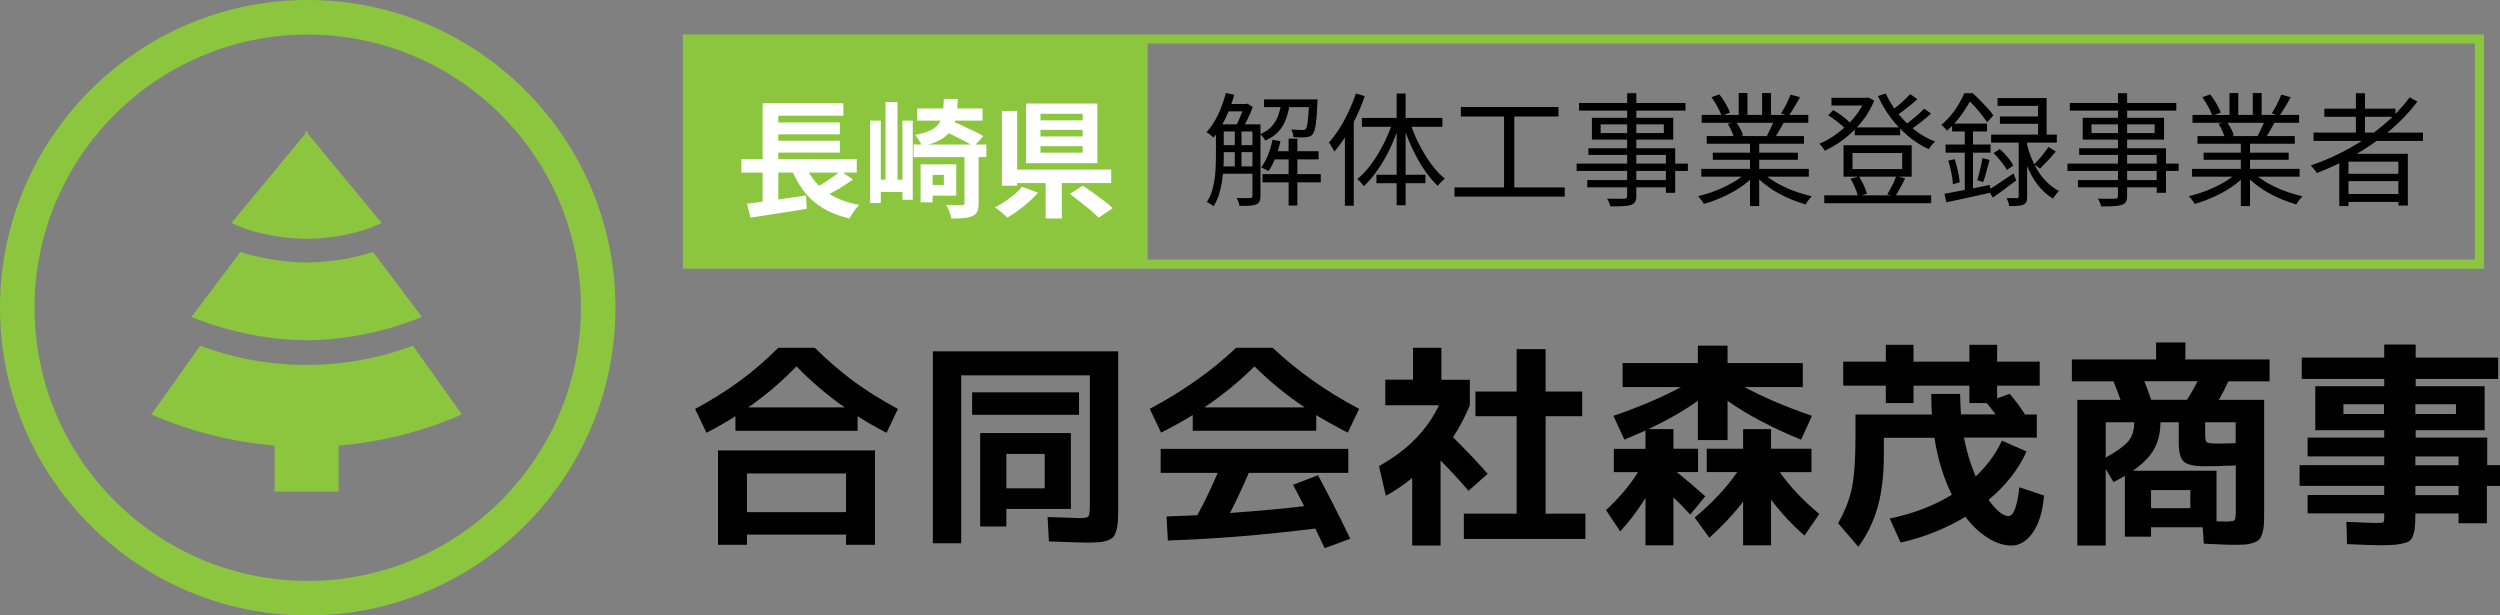
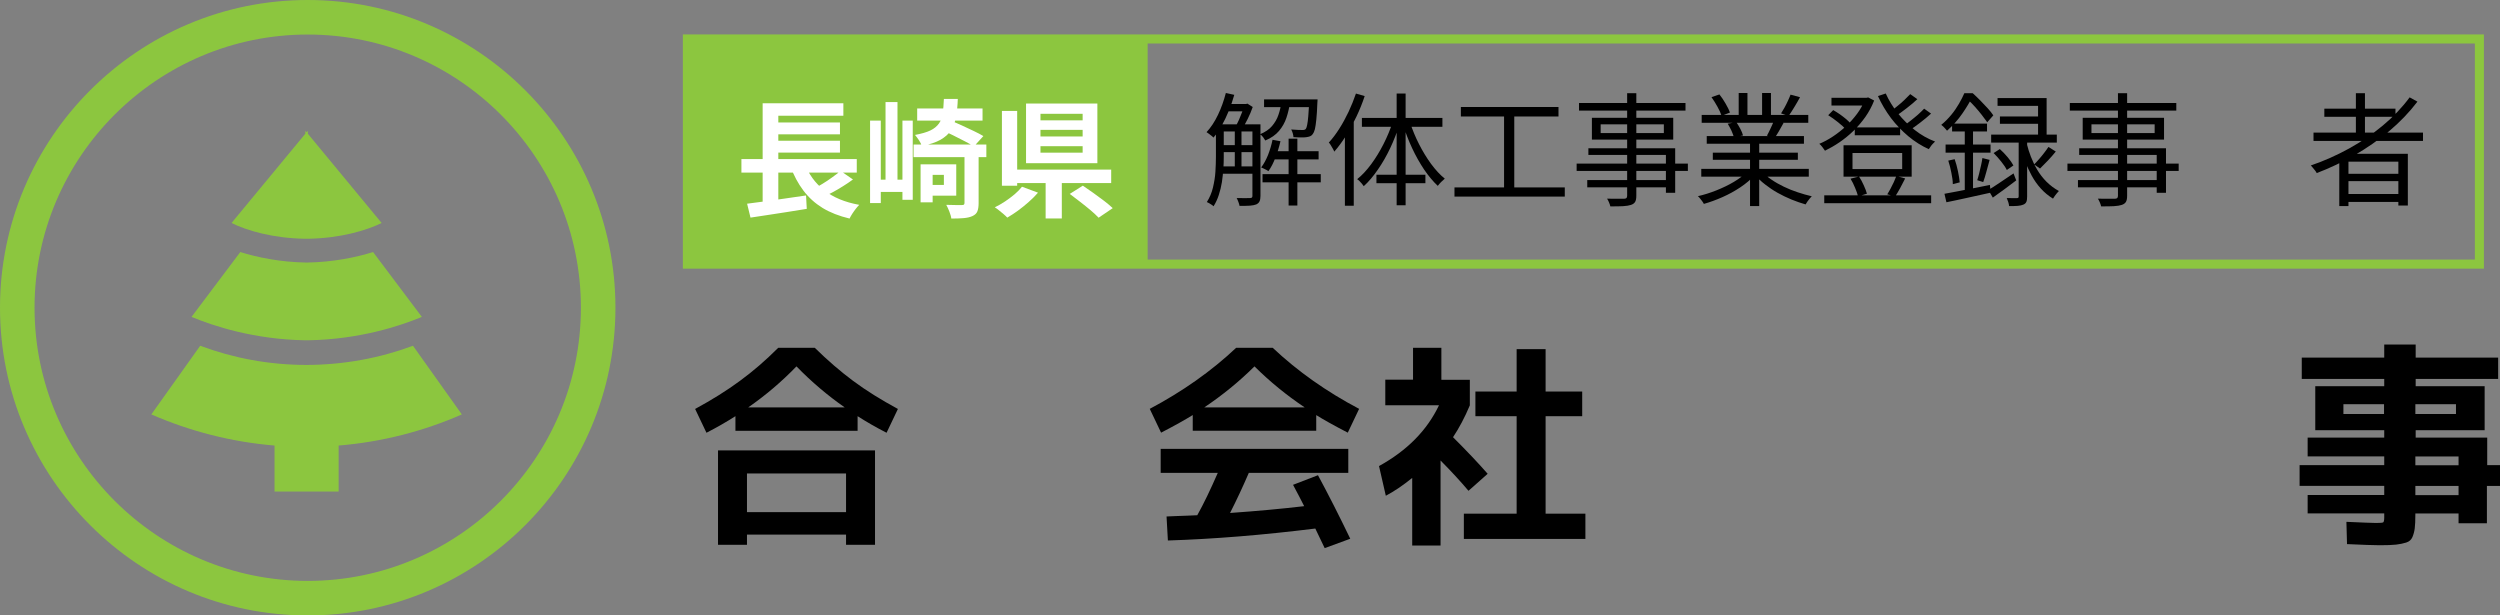
<svg xmlns="http://www.w3.org/2000/svg" id="_レイヤー_2" viewBox="0 0 242.51 59.7">
  <rect x="0" y="0" width="242.51" height="59.7" fill="#808080" stroke="none" />
  <defs>
    <style>.cls-1{fill:none;stroke-width:.88px;}.cls-1,.cls-2{stroke:#8cc63f;stroke-miterlimit:10;}.cls-2{stroke-width:.45px;}.cls-2,.cls-3{fill:#8cc63f;}.cls-4{fill:#fff;}</style>
  </defs>
  <g id="pc">
    <path class="cls-3" d="M29.85,59.7C13.39,59.7,0,46.31,0,29.85S13.39,0,29.85,0s29.85,13.39,29.85,29.85-13.39,29.85-29.85,29.85ZM29.85,3.35C15.24,3.35,3.35,15.24,3.35,29.85s11.89,26.5,26.5,26.5,26.5-11.89,26.5-26.5S44.46,3.35,29.85,3.35Z" />
    <path class="cls-3" d="M29.62,23.16h0s.02,0,.04,0c.03,0,.05,0,.08,0,.03,0,.05,0,.08,0,.01,0,.02,0,.04,0h0c3.11-.04,5.71-.81,7.16-1.53l-7.16-8.66v-.28l-.12.14-.12-.14v.28l-7.16,8.66c1.45.73,4.04,1.49,7.16,1.53Z" />
    <path class="cls-3" d="M40.06,33.54c-3.22,1.2-6.7,1.85-10.32,1.86-3.63,0-7.11-.66-10.32-1.86l-4.74,6.66c3.71,1.62,7.74,2.67,11.95,3.02v4.46h6.22v-4.46c4.22-.35,8.24-1.39,11.95-3.02l-4.74-6.66Z" />
-     <path class="cls-3" d="M29.62,33.01s.08,0,.12,0c.04,0,.08,0,.12,0h0c4.99-.08,8.95-1.39,11.06-2.27l-4.73-6.29c-1.61.5-3.83.98-6.44,1.02-2.61-.04-4.84-.52-6.44-1.02l-4.73,6.29c2.11.88,6.07,2.19,11.06,2.27h0Z" />
+     <path class="cls-3" d="M29.62,33.01s.08,0,.12,0c.04,0,.08,0,.12,0h0c4.99-.08,8.95-1.39,11.06-2.27l-4.73-6.29c-1.61.5-3.83.98-6.44,1.02-2.61-.04-4.84-.52-6.44-1.02l-4.73,6.29c2.11.88,6.07,2.19,11.06,2.27Z" />
    <path d="M83.19,40.37v1.42h-11.85v-1.42c-.86.55-1.8,1.09-2.81,1.61l-1.1-2.31c1.64-.89,3.08-1.79,4.34-2.72,1.26-.92,2.5-1.99,3.72-3.21h3.55c1.23,1.21,2.47,2.28,3.72,3.21s2.7,1.83,4.34,2.72l-1.1,2.31c-1.02-.52-1.95-1.06-2.81-1.61ZM72.46,51.86v.99h-2.81v-9.16h15.23v9.16h-2.81v-.99h-9.61ZM82.07,49.68v-3.75h-9.61v3.75h9.61ZM81.94,39.52c-1.66-1.16-3.22-2.48-4.68-3.98-1.45,1.5-3.01,2.82-4.68,3.98h9.35Z" />
-     <path d="M105.72,49.3v-12.89h-12.48v16.29h-2.75v-18.62h17.98v15.11c0,.58-.01,1.03-.03,1.36-.02.33-.07.64-.16.93-.08.29-.18.5-.3.62-.11.13-.3.24-.56.33-.26.09-.54.15-.84.17-.3.02-.71.03-1.23.03-.47,0-1.66-.04-3.6-.11l-.13-2.37c1.86.07,2.89.11,3.09.11.47,0,.75-.05.85-.14.1-.09.15-.37.15-.84ZM94.3,40.24v-2.18h10.37v2.18h-10.37ZM97.62,49.38v1.69h-2.54v-9.06h8.8v7.36h-6.26ZM97.62,47.37h3.72v-3.34h-3.72v3.34Z" />
    <path d="M127.68,40.26v1.52h-11.98v-1.52c-.72.45-1.74,1.02-3.07,1.71l-1.1-2.31c3.17-1.68,5.97-3.65,8.38-5.92h3.55c2.41,2.27,5.21,4.25,8.38,5.92l-1.1,2.31c-1.33-.69-2.35-1.26-3.07-1.71ZM127.85,46.1c1.02,1.89,2.06,3.94,3.13,6.16l-2.48.91c-.37-.79-.67-1.42-.91-1.9-5.08.63-9.85,1.02-14.3,1.16l-.13-2.33c.23-.01.54-.03.94-.04.4-.01.77-.03,1.1-.04.33-.01.65-.03.94-.04.61-1.09,1.27-2.46,1.99-4.11h-5.54v-2.33h18.2v2.33h-9.65c-.58,1.35-1.19,2.65-1.82,3.89,2.57-.18,4.97-.4,7.19-.66-.27-.54-.63-1.23-1.08-2.07l2.41-.93ZM126.56,39.52c-1.76-1.18-3.39-2.51-4.87-3.98-1.48,1.47-3.1,2.79-4.87,3.98h9.73Z" />
    <path d="M139.83,36.84h2.75v2.48c-.49,1.17-1.04,2.2-1.63,3.09,1.35,1.35,2.48,2.54,3.36,3.55l-1.86,1.65c-.75-.89-1.65-1.87-2.71-2.94v8.25h-2.75v-6.56c-.9.73-1.76,1.31-2.56,1.73l-.66-2.88c2.72-1.5,4.66-3.46,5.82-5.9h-5.21v-2.48h2.69v-3.09h2.75v3.09ZM149.94,49.83h3.85v2.45h-11.79v-2.45h5.12v-9.46h-4v-2.39h4v-4.11h2.81v4.11h3.55v2.39h-3.55v9.46Z" />
-     <path d="M156.55,43.54h3.07v-1.78c-.73.32-1.42.62-2.05.89l-1.06-2.31c2.58-.89,4.76-1.82,6.54-2.79h-5.65v-2.33h7.3v-1.69h2.88v1.69h7.3v2.33h-5.65c1.78.97,3.96,1.9,6.54,2.79l-1.06,2.31c-2.86-1.17-5.24-2.43-7.13-3.77v3.81h-2.88v-3.81c-1.4.99-3,1.9-4.8,2.75h2.43v1.9h2.39v2.26h-2.07c.82.65,1.74,1.43,2.77,2.35l-1.46,1.78c-.58-.63-1.12-1.19-1.63-1.67v4.65h-2.71v-4.59c-.75,1.2-1.57,2.28-2.45,3.24l-1.38-2.07c1.27-1.17,2.31-2.4,3.11-3.68h-2.35v-2.26ZM175.72,43.54v2.26h-3.07c.96,1.38,2.24,2.74,3.83,4.06l-1.44,2.09c-1.19-1.03-2.26-2.19-3.24-3.49v4.44h-2.71v-4.23c-.99,1.27-2.08,2.43-3.28,3.49l-1.42-1.95c1.75-1.47,3.12-2.94,4.13-4.42h-2.96v-2.26h3.53v-1.9h2.71v1.9h3.91Z" />
-     <path d="M187.33,38.21h2.81c0,.48.03,1.14.08,1.99h3.36c-.25-.35-.54-.72-.85-1.1h-1.69v-1.69h-5.42v1.69h-2.69v-1.69h-4.13v-2.33h4.13v-1.63h2.69v1.63h5.42v-1.63h2.69v1.63h4.13v2.33h-4.13v1.23l1.21-.44c.54.62,1.04,1.29,1.5,2.01h1.14v2.24h-7.07c.27,1.38.65,2.64,1.14,3.77,1.13-1.07,1.97-2.23,2.54-3.47l2.39,1.04c-.76,1.72-1.99,3.29-3.68,4.7.76,1.04,1.4,1.57,1.93,1.57.49,0,.85-.93,1.06-2.79l2.39.8c-.13,1.54-.49,2.73-1.08,3.58-.59.85-1.29,1.27-2.09,1.27-.72,0-1.47-.24-2.25-.72-.78-.48-1.52-1.17-2.21-2.07-1.95,1.17-4.04,2-6.28,2.5l-1.06-2.33c2.3-.48,4.31-1.25,6.03-2.31-.82-1.65-1.38-3.49-1.69-5.52h-4.91v1.69c0,1.93-.2,3.6-.59,5-.4,1.4-1.02,2.7-1.88,3.88l-1.97-2.29c.66-1.16,1.11-2.29,1.34-3.41s.35-2.76.35-4.95v-2.18h7.41c-.04-.63-.06-1.3-.06-1.99Z" />
-     <path d="M204.26,45.49v7.43h-2.75v-14.13h4.19c-.14-.41-.37-1.01-.68-1.8h-4.04v-2.12h8.17v-1.65h2.84v1.65h8.17v2.12h-4c-.28.62-.59,1.22-.93,1.8h4.4v10.62c0,.58,0,1.03-.02,1.36-.01.33-.06.64-.15.93-.08.29-.18.5-.3.62-.11.13-.3.24-.56.33-.26.09-.54.15-.84.17-.3.02-.71.03-1.23.03-.35,0-1.27-.04-2.75-.11l-.11-1.59h-5.01v.91h-2.54v-5.9c-.24.14-.61.35-1.1.61l-.76-1.29ZM204.26,44.39c1.13-.63,1.87-1.18,2.23-1.63.36-.45.54-1.05.54-1.8h-2.77v3.43ZM216.87,45.15c-1.33.06-2.32.08-2.98.08-1.03,0-1.71-.15-2.04-.44-.33-.3-.5-.9-.5-1.82v-2.01h-1.78c0,.99-.2,1.85-.6,2.58s-1.09,1.44-2.06,2.12h8.1v4.91c.28.01.58.02.89.02.48,0,.76-.04.85-.12s.13-.36.13-.86v-4.46ZM212.15,38.78c.45-.72.79-1.32,1.02-1.8h-5.16c.31.79.53,1.39.66,1.8h3.49ZM208.66,49.3h3.81v-1.76h-3.81v1.76ZM216.87,42.99v-2.03h-2.96v1.14c0,.45.05.72.16.8.11.08.46.13,1.05.13.38,0,.97-.01,1.76-.04Z" />
    <path d="M242.51,45.13v2.01h-1.27v3.62h-2.75v-.95h-4.19v.08c0,.59-.02,1.05-.06,1.36-.04.32-.12.6-.23.86-.11.25-.31.43-.6.52-.29.09-.62.16-.98.2-.37.04-.9.06-1.59.06-.59,0-1.65-.04-3.17-.11l-.06-2.16c1.58.07,2.55.11,2.9.11.38,0,.6-.02.67-.06.06-.04.1-.2.1-.47v-.4h-7.43v-1.78h7.43v-.89h-8.21v-2.01h8.21v-.85h-7.43v-1.82h7.43v-.72h-6.69v-4.27h6.69v-.7h-8v-2.07h8v-1.27h3.05v1.27h8v2.07h-8v.7h6.69v4.27h-6.69v.72h6.94v2.67h1.27ZM227.32,40.16h3.94v-.95h-3.94v.95ZM234.3,40.16h3.94v-.95h-3.94v.95ZM234.3,45.13h4.19v-.85h-4.19v.85ZM234.3,48.03h4.19v-.89h-4.19v.89Z" />
    <rect class="cls-1" x="66.68" y="3.78" width="173.83" height="21.84" />
    <rect class="cls-2" x="66.68" y="3.78" width="44.42" height="21.84" />
    <path class="cls-4" d="M71.92,15.43h11.19v1.31h-11.19v-1.31ZM72.47,19.76c.49-.06,1.04-.13,1.67-.22.63-.09,1.29-.18,1.99-.28.7-.1,1.38-.2,2.06-.3l.07,1.3c-.63.1-1.28.2-1.93.31-.65.11-1.28.2-1.88.29-.6.09-1.15.17-1.65.25l-.33-1.36ZM73.98,10.02h7.83v1.21h-6.31v4.74h-1.52v-5.95ZM73.98,15.82h1.52v4.1l-1.52.16v-4.26ZM74.8,11.88h6.68v1.15h-6.68v-1.15ZM74.8,13.65h6.68v1.15h-6.68v-1.15ZM78.03,15.8c.4,1.08,1.04,1.96,1.91,2.65.87.69,2.01,1.17,3.41,1.42-.11.11-.22.24-.34.39s-.23.32-.34.48c-.11.17-.19.32-.26.46-1.01-.24-1.88-.58-2.62-1.03-.73-.45-1.35-1.01-1.86-1.69-.51-.67-.93-1.46-1.27-2.37l1.36-.32ZM81.54,16.58l1.2.83c-.3.22-.62.44-.96.65-.33.21-.67.41-1.01.59s-.65.34-.94.48l-.99-.77c.29-.15.6-.32.93-.52.33-.2.65-.41.96-.64.31-.22.58-.43.81-.62Z" />
    <path class="cls-4" d="M84.4,11.7h1.04v8h-1.04v-8ZM84.9,17.43h3.07v1.19h-3.07v-1.19ZM85.9,9.9h1.16v8.29h-1.16v-8.29ZM87.54,11.7h1v7.68h-1v-7.68ZM88.62,14.02h7.06v1.22h-7.06v-1.22ZM91.55,9.6h1.36c-.02.65-.08,1.23-.17,1.73s-.25.93-.48,1.3c-.23.36-.58.67-1.03.93-.45.25-1.06.46-1.81.6-.05-.16-.14-.34-.28-.56-.14-.21-.27-.38-.38-.51.63-.12,1.13-.26,1.5-.44.37-.18.64-.41.83-.68s.31-.6.36-.99.09-.85.11-1.38ZM88.97,10.52h6.34v1.18h-6.34v-1.18ZM89.3,15.94h1.17v3.69h-1.17v-3.69ZM89.92,15.94h2.84v3.04h-2.84v-1.04h1.64v-.98h-1.64v-1.02ZM91.36,12.59l.86-.89c.33.13.69.29,1.09.47.39.18.78.36,1.15.54s.69.34.93.49l-.91,1c-.23-.14-.52-.3-.88-.49-.36-.19-.74-.38-1.14-.58-.4-.2-.77-.37-1.1-.53ZM93.55,14.97h1.38v4.73c0,.34-.04.6-.12.8-.08.2-.24.35-.48.46-.24.11-.52.17-.86.2-.33.03-.73.04-1.19.04-.02-.2-.09-.42-.19-.68-.1-.25-.2-.47-.3-.65.32,0,.63.01.92.02.29,0,.49,0,.59,0s.17-.01.2-.04c.04-.03.06-.08.06-.17v-4.7Z" />
    <path class="cls-4" d="M99.13,18.11l1.56.58c-.26.3-.56.6-.9.9-.34.3-.68.58-1.04.84-.36.26-.71.49-1.04.68-.1-.11-.22-.22-.37-.35-.15-.12-.3-.25-.44-.36s-.28-.22-.4-.29c.34-.16.67-.36,1.01-.58.33-.22.64-.46.93-.7.29-.25.52-.49.7-.72ZM97.19,10.76h1.48v7.26h-1.48v-7.26ZM98.04,16.45h9.75v1.31h-9.75v-1.31ZM99.53,10.04h6.92v5.79h-6.92v-5.79ZM100.93,11.04v.63h4.09v-.63h-4.09ZM100.93,12.6v.64h4.09v-.64h-4.09ZM100.93,14.18v.63h4.09v-.63h-4.09ZM101.43,17.02h1.57v4.17h-1.57v-4.17ZM103.77,18.81l1.27-.8c.31.21.65.44,1.01.7.36.26.71.52,1.06.78.34.26.62.5.83.7l-1.37.93c-.2-.21-.45-.45-.77-.72s-.66-.54-1.02-.82c-.36-.28-.7-.54-1.01-.77Z" />
    <path d="M118.91,9.02l.82.18c-.15.54-.33,1.06-.54,1.57-.21.51-.43.98-.68,1.42-.25.44-.52.83-.8,1.16-.04-.05-.1-.11-.18-.17-.08-.07-.17-.13-.26-.2s-.16-.12-.23-.16c.42-.45.79-1.01,1.11-1.68s.57-1.38.76-2.11ZM117.96,12.06h.75v3.17c0,.36-.01.75-.04,1.17-.03.42-.08.84-.14,1.27-.07.43-.17.84-.3,1.24s-.3.77-.51,1.1c-.05-.05-.11-.1-.19-.15-.08-.05-.16-.1-.24-.15-.08-.05-.16-.08-.22-.11.27-.43.47-.89.59-1.4s.21-1.02.24-1.54.05-1,.05-1.45v-3.17ZM118.32,12.06h3.44v.69h-3.44v-.69ZM118.32,14.08h3.44v.68h-3.44v-.68ZM118.32,16.14h3.44v.71h-3.44v-.71ZM118.94,10.09h1.96v.71h-1.96v-.71ZM119.78,12.39h.65v4.05h-.65v-4.05ZM120.69,10.09h.18l.13-.04.52.33c-.13.37-.29.76-.49,1.16-.2.4-.39.74-.57,1.02-.07-.05-.17-.12-.28-.18-.12-.07-.22-.12-.3-.16.1-.17.21-.38.31-.61.1-.23.2-.47.29-.71s.16-.46.21-.65v-.16ZM121.51,12.06h.76v6.95c0,.21-.03.39-.09.52s-.17.23-.32.3c-.15.06-.35.1-.61.12-.25.02-.59.02-1.01.02-.02-.1-.05-.23-.11-.38-.06-.15-.11-.28-.17-.38.31,0,.58.01.83.01s.4,0,.48-.01c.08,0,.14-.02.17-.05.04-.03.05-.09.05-.17v-6.94ZM124.32,9.88h.82c-.07.55-.19,1.06-.35,1.54-.16.48-.4.9-.72,1.28-.32.38-.76.69-1.33.93-.05-.09-.12-.2-.21-.32s-.19-.21-.29-.29c.49-.21.88-.47,1.15-.79s.49-.68.62-1.08c.14-.4.24-.82.29-1.27ZM123.44,13.56l.77.14c-.13.56-.29,1.09-.49,1.6-.2.51-.42.95-.68,1.3-.05-.04-.12-.08-.2-.12-.09-.04-.17-.09-.26-.13s-.17-.08-.24-.11c.26-.34.48-.75.67-1.22.18-.47.33-.96.43-1.46ZM122.47,16.89h5.65v.8h-5.65v-.8ZM122.62,9.64h4.65v.75h-4.65v-.75ZM123.39,14.67h4.52v.79h-4.52v-.79ZM125,13.45h.85v6.49h-.85v-6.49ZM127,9.64h.81c0,.16-.02.27-.02.33-.02.66-.06,1.19-.1,1.61s-.09.73-.14.95c-.06.22-.13.38-.21.48-.07.1-.16.17-.26.21-.1.04-.23.07-.38.09-.12.02-.29.02-.52.02-.23,0-.47-.01-.71-.03,0-.11-.03-.24-.07-.38s-.09-.26-.15-.36c.24.02.46.03.65.04.2,0,.34.01.42.01.09,0,.16,0,.21-.02.06-.01.1-.04.14-.09.05-.06.09-.19.13-.38s.08-.48.11-.86.06-.88.1-1.5v-.12Z" />
    <path d="M131.55,9.08l.83.24c-.22.67-.49,1.34-.8,1.99-.31.65-.64,1.27-1.01,1.85-.36.58-.74,1.09-1.14,1.55-.02-.07-.07-.16-.13-.27-.06-.11-.13-.22-.2-.34-.07-.12-.13-.21-.2-.27.36-.39.7-.84,1.02-1.35.33-.51.62-1.06.9-1.64.27-.58.51-1.17.71-1.76ZM130.47,12.14l.83-.85h.02v8.67h-.86v-7.82ZM135.1,11.83l.67.19c-.25.8-.55,1.58-.91,2.34s-.76,1.46-1.2,2.09c-.44.64-.89,1.18-1.37,1.61-.05-.07-.11-.15-.18-.24-.08-.09-.15-.17-.23-.25-.08-.08-.15-.14-.23-.19.47-.37.92-.86,1.36-1.45.44-.6.84-1.25,1.2-1.96.36-.71.66-1.43.89-2.15ZM132.11,11.44h7.81v.86h-7.81v-.86ZM133.52,16.95h4.75v.82h-4.75v-.82ZM135.48,9.07h.87v10.84h-.87v-10.84ZM136.78,11.88c.23.71.52,1.41.87,2.1s.74,1.33,1.17,1.92c.43.58.87,1.06,1.33,1.43-.1.08-.22.19-.35.32-.13.13-.24.26-.33.38-.46-.43-.9-.96-1.33-1.59-.42-.63-.81-1.32-1.16-2.07s-.64-1.51-.88-2.29l.68-.2Z" />
    <path d="M141.09,18.18h10.7v.89h-10.7v-.89ZM141.71,10.38h9.47v.92h-9.47v-.92ZM145.9,10.84h.99v7.7h-.99v-7.7Z" />
    <path d="M152.94,15.87h10.79v.71h-10.79v-.71ZM153.17,9.99h10.33v.74h-10.33v-.74ZM153.97,17.47h8.09v.7h-8.09v-.7ZM154.07,14.38h8.43v4.32h-.9v-3.67h-7.52v-.65ZM154.42,11.43h7.89v2.11h-7.89v-2.11ZM155.27,12.06v.85h6.13v-.85h-6.13ZM157.83,9.04h.9v9.95c0,.27-.04.47-.12.6-.08.13-.22.23-.41.29-.18.06-.43.1-.76.12-.32.02-.73.02-1.23.02-.02-.11-.07-.24-.13-.39-.06-.15-.13-.27-.19-.36.24,0,.47.01.7.01s.42,0,.6,0c.17,0,.29,0,.35,0,.11,0,.19-.03.23-.07.04-.04.07-.11.07-.21v-9.95Z" />
    <path d="M169.47,16.69l.71.33c-.36.4-.82.79-1.36,1.15-.54.36-1.12.68-1.73.95-.61.27-1.21.49-1.81.66-.04-.08-.09-.17-.16-.26s-.14-.18-.21-.27c-.07-.09-.14-.17-.21-.22.59-.13,1.18-.32,1.79-.56.6-.24,1.17-.51,1.69-.82.52-.31.95-.63,1.29-.96ZM165.03,16.38h10.43v.76h-10.43v-.76ZM165.07,11.15h10.34v.76h-10.34v-.76ZM165.56,13.2h9.43v.74h-9.43v-.74ZM166.03,9.42l.76-.26c.21.26.41.56.6.89.19.33.34.62.42.87l-.81.31c-.08-.25-.21-.54-.4-.88-.19-.34-.38-.65-.58-.93ZM166.15,14.81h8.25v.69h-8.25v-.69ZM167.59,12l.84-.15c.13.19.26.41.39.65s.21.45.26.64l-.88.18c-.05-.17-.13-.39-.24-.64-.12-.25-.24-.47-.36-.67ZM168.66,9.02h.85v2.5h-.85v-2.5ZM169.76,13.55h.89v6.44h-.89v-6.44ZM170.93,16.67c.25.26.56.52.92.76.36.25.76.47,1.19.68.43.21.88.39,1.34.54.46.16.92.28,1.37.39-.06.06-.13.14-.21.23-.08.09-.15.19-.22.29-.07.1-.13.19-.17.27-.45-.13-.91-.29-1.38-.48-.46-.19-.91-.41-1.34-.65s-.84-.52-1.21-.81c-.38-.29-.7-.6-.98-.92l.69-.3ZM170.93,9.02h.86v2.45h-.86v-2.45ZM172.09,11.69l.92.24c-.14.26-.29.52-.44.78s-.29.49-.43.68l-.74-.23c.12-.21.24-.46.37-.74.13-.28.24-.52.32-.74ZM173.69,9.18l.92.25c-.17.32-.36.64-.56.97-.2.33-.38.61-.55.85l-.73-.25c.11-.17.22-.36.34-.57.12-.21.22-.43.33-.66.1-.22.19-.42.25-.59Z" />
    <path d="M180.91,9.49h.14l.17-.04.58.3c-.22.57-.51,1.1-.85,1.59-.35.49-.73.94-1.16,1.36-.43.41-.88.78-1.35,1.1s-.94.59-1.41.82c-.06-.1-.15-.21-.25-.35-.1-.13-.2-.24-.3-.32.44-.18.88-.42,1.32-.71s.87-.63,1.27-1c.4-.37.76-.78,1.08-1.21s.57-.89.76-1.37v-.17ZM176.96,18.95h10.37v.76h-10.37v-.76ZM177.34,11.18l.49-.5c.21.12.43.26.65.41.22.16.42.31.61.47.19.16.33.31.45.45l-.49.55c-.17-.21-.42-.44-.75-.7-.33-.26-.64-.49-.95-.68ZM177.66,9.49h3.53v.75h-3.53v-.75ZM178.83,14.09h6.61v3.05h-6.61v-3.05ZM179.52,17.33l.81-.21c.17.25.32.54.46.85.14.31.25.59.31.82l-.86.26c-.06-.23-.15-.51-.29-.83-.13-.33-.28-.62-.44-.88ZM179.7,14.84v1.56h4.82v-1.56h-4.82ZM179.92,12.36h4.4v.76h-4.4v-.76ZM182.92,9.06c.3.67.7,1.32,1.18,1.93.49.61,1.04,1.15,1.65,1.63.61.48,1.27.85,1.96,1.11-.07.06-.15.14-.22.22-.08.08-.15.17-.21.26-.07.09-.13.18-.18.26-.7-.32-1.36-.73-1.98-1.25-.62-.52-1.19-1.11-1.69-1.77-.5-.67-.92-1.38-1.26-2.13l.75-.25ZM183.95,17.08l.86.23c-.16.32-.32.63-.49.94-.17.31-.33.58-.48.81l-.77-.21c.1-.16.21-.34.32-.55.11-.21.22-.42.32-.64.1-.22.18-.41.24-.58ZM185.3,9.13l.69.49c-.31.29-.65.58-1.03.87-.38.29-.72.55-1.04.76l-.55-.43c.21-.15.43-.32.67-.52.24-.19.47-.39.69-.6.22-.21.41-.4.57-.57ZM186.65,10.54l.67.48c-.32.29-.67.59-1.07.89-.39.3-.75.56-1.08.76l-.55-.43c.21-.15.45-.32.7-.52s.49-.39.73-.6c.23-.21.43-.4.6-.58Z" />
    <path d="M190.55,9.04h.48v.19h.26v.24c-.23.45-.54.97-.94,1.55-.4.58-.89,1.14-1.48,1.66-.05-.06-.1-.13-.17-.2s-.13-.14-.2-.21c-.07-.07-.13-.12-.19-.16.37-.3.69-.63.98-.98.29-.35.53-.71.74-1.07.21-.36.38-.7.52-1.02ZM188.61,18.8c.37-.07.8-.15,1.28-.24.48-.09.99-.19,1.53-.3s1.08-.21,1.61-.32l.07.75c-.76.17-1.52.33-2.27.5-.75.17-1.43.31-2.02.43l-.19-.82ZM188.73,14.02h4.36v.79h-4.36v-.79ZM188.99,15.58l.62-.14c.13.36.23.75.32,1.17s.14.78.17,1.08l-.67.17c0-.31-.05-.67-.14-1.1-.08-.42-.18-.81-.3-1.18ZM189.36,11.99h3.39v.76h-3.39v-.76ZM190.59,12.27h.8v6.49l-.8.12v-6.61ZM190.69,9.04h.67c.24.21.48.45.74.71.25.26.49.51.72.76.23.25.41.48.54.68l-.59.67c-.14-.2-.31-.43-.52-.7-.21-.27-.43-.53-.67-.8-.24-.27-.47-.5-.7-.7h-.18v-.63ZM192.3,15.33l.7.18c-.1.37-.21.74-.31,1.14-.1.39-.21.73-.31,1.01l-.58-.18c.06-.19.13-.42.19-.67s.12-.52.18-.77c.06-.26.1-.49.13-.7ZM192.88,18.43c.32-.19.69-.43,1.12-.72.43-.29.87-.58,1.32-.89l.26.68c-.38.29-.77.58-1.16.87-.39.29-.76.55-1.11.8l-.43-.74ZM193.15,13.06h6.37v.77h-6.37v-.77ZM193.4,14.84l.59-.38c.26.23.52.5.77.8.25.3.43.56.55.79l-.64.44c-.11-.23-.29-.5-.54-.81-.25-.31-.49-.59-.74-.83ZM193.77,9.51h4.76v3.99h-.83v-3.23h-3.93v-.76ZM194,11.3h4.17v.71h-4.17v-.71ZM195.81,13.42h.83v5.63c0,.22-.02.4-.07.52-.05.12-.15.22-.3.28-.13.06-.32.1-.54.12-.23.02-.51.02-.84.02,0-.11-.04-.24-.08-.39-.05-.15-.1-.28-.15-.39.22,0,.42.01.61.01h.38c.07,0,.12-.02.14-.05.02-.02.03-.07.03-.13v-5.62ZM196.61,13.95c.1.4.22.81.39,1.24s.37.86.62,1.28c.25.42.55.81.9,1.16.35.35.75.65,1.2.9-.06.06-.12.12-.19.21-.07.08-.14.17-.21.27-.07.09-.12.18-.17.26-.45-.28-.85-.61-1.19-.99-.34-.38-.63-.79-.87-1.23-.24-.44-.44-.87-.6-1.3-.16-.43-.28-.83-.37-1.19l.5-.61ZM198.72,14.26l.7.44c-.24.29-.49.59-.77.88s-.53.55-.76.77l-.57-.4c.15-.15.31-.32.48-.52.17-.19.34-.4.5-.61s.3-.4.41-.57Z" />
    <path d="M200.55,15.87h10.79v.71h-10.79v-.71ZM200.78,9.99h10.33v.74h-10.33v-.74ZM201.57,17.47h8.09v.7h-8.09v-.7ZM201.68,14.38h8.43v4.32h-.9v-3.67h-7.52v-.65ZM202.03,11.43h7.89v2.11h-7.89v-2.11ZM202.88,12.06v.85h6.13v-.85h-6.13ZM205.44,9.04h.9v9.95c0,.27-.04.47-.12.6-.08.13-.22.23-.41.29-.18.06-.43.1-.76.12-.32.02-.73.02-1.23.02-.02-.11-.07-.24-.13-.39-.06-.15-.13-.27-.19-.36.24,0,.47.01.7.01s.42,0,.6,0c.17,0,.29,0,.35,0,.11,0,.19-.03.23-.07.04-.04.07-.11.07-.21v-9.95Z" />
-     <path d="M217.08,16.69l.71.33c-.36.4-.82.79-1.36,1.15-.54.36-1.12.68-1.73.95-.61.27-1.21.49-1.81.66-.04-.08-.09-.17-.16-.26s-.14-.18-.21-.27c-.07-.09-.14-.17-.21-.22.59-.13,1.18-.32,1.79-.56.6-.24,1.17-.51,1.69-.82.52-.31.95-.63,1.29-.96ZM212.64,16.38h10.43v.76h-10.43v-.76ZM212.68,11.15h10.34v.76h-10.34v-.76ZM213.17,13.2h9.43v.74h-9.43v-.74ZM213.64,9.42l.76-.26c.21.26.41.56.6.89.19.33.34.62.42.87l-.81.31c-.08-.25-.21-.54-.4-.88-.19-.34-.38-.65-.58-.93ZM213.76,14.81h8.25v.69h-8.25v-.69ZM215.2,12l.84-.15c.13.19.26.41.39.65s.21.45.26.64l-.88.18c-.05-.17-.13-.39-.24-.64-.12-.25-.24-.47-.36-.67ZM216.27,9.02h.85v2.5h-.85v-2.5ZM217.37,13.55h.89v6.44h-.89v-6.44ZM218.53,16.67c.25.26.56.52.92.76.36.25.76.47,1.19.68.43.21.88.39,1.34.54.46.16.92.28,1.37.39-.06.06-.13.14-.21.23-.08.09-.15.19-.22.29-.07.1-.13.19-.17.27-.45-.13-.91-.29-1.38-.48-.46-.19-.91-.41-1.34-.65s-.84-.52-1.21-.81c-.38-.29-.7-.6-.98-.92l.69-.3ZM218.53,9.02h.86v2.45h-.86v-2.45ZM219.7,11.69l.92.24c-.14.26-.29.52-.44.78s-.29.49-.43.68l-.74-.23c.12-.21.24-.46.37-.74.13-.28.24-.52.32-.74ZM221.29,9.18l.92.25c-.17.32-.36.64-.56.97-.2.33-.38.61-.55.85l-.73-.25c.11-.17.22-.36.34-.57.12-.21.22-.43.33-.66.1-.22.19-.42.25-.59Z" />
    <path d="M233.74,9.44l.76.42c-.79,1.04-1.71,1.99-2.74,2.86-1.04.86-2.15,1.64-3.34,2.32-1.19.68-2.42,1.27-3.69,1.75-.03-.07-.08-.15-.15-.24s-.15-.18-.22-.27c-.08-.09-.14-.17-.2-.23,1.29-.44,2.52-.99,3.7-1.64,1.18-.65,2.27-1.39,3.28-2.23,1-.83,1.87-1.74,2.6-2.73ZM224.42,12.86h10.62v.81h-10.62v-.81ZM225.47,10.54h6.9v.79h-6.9v-.79ZM226.92,14.92h6.65v5.02h-.92v-4.26h-4.84v4.31h-.89v-5.07ZM227.41,16.86h5.61v.71h-5.61v-.71ZM227.41,18.82h5.61v.77h-5.61v-.77ZM228.53,9.04h.88v4.25h-.88v-4.25Z" />
  </g>
</svg>